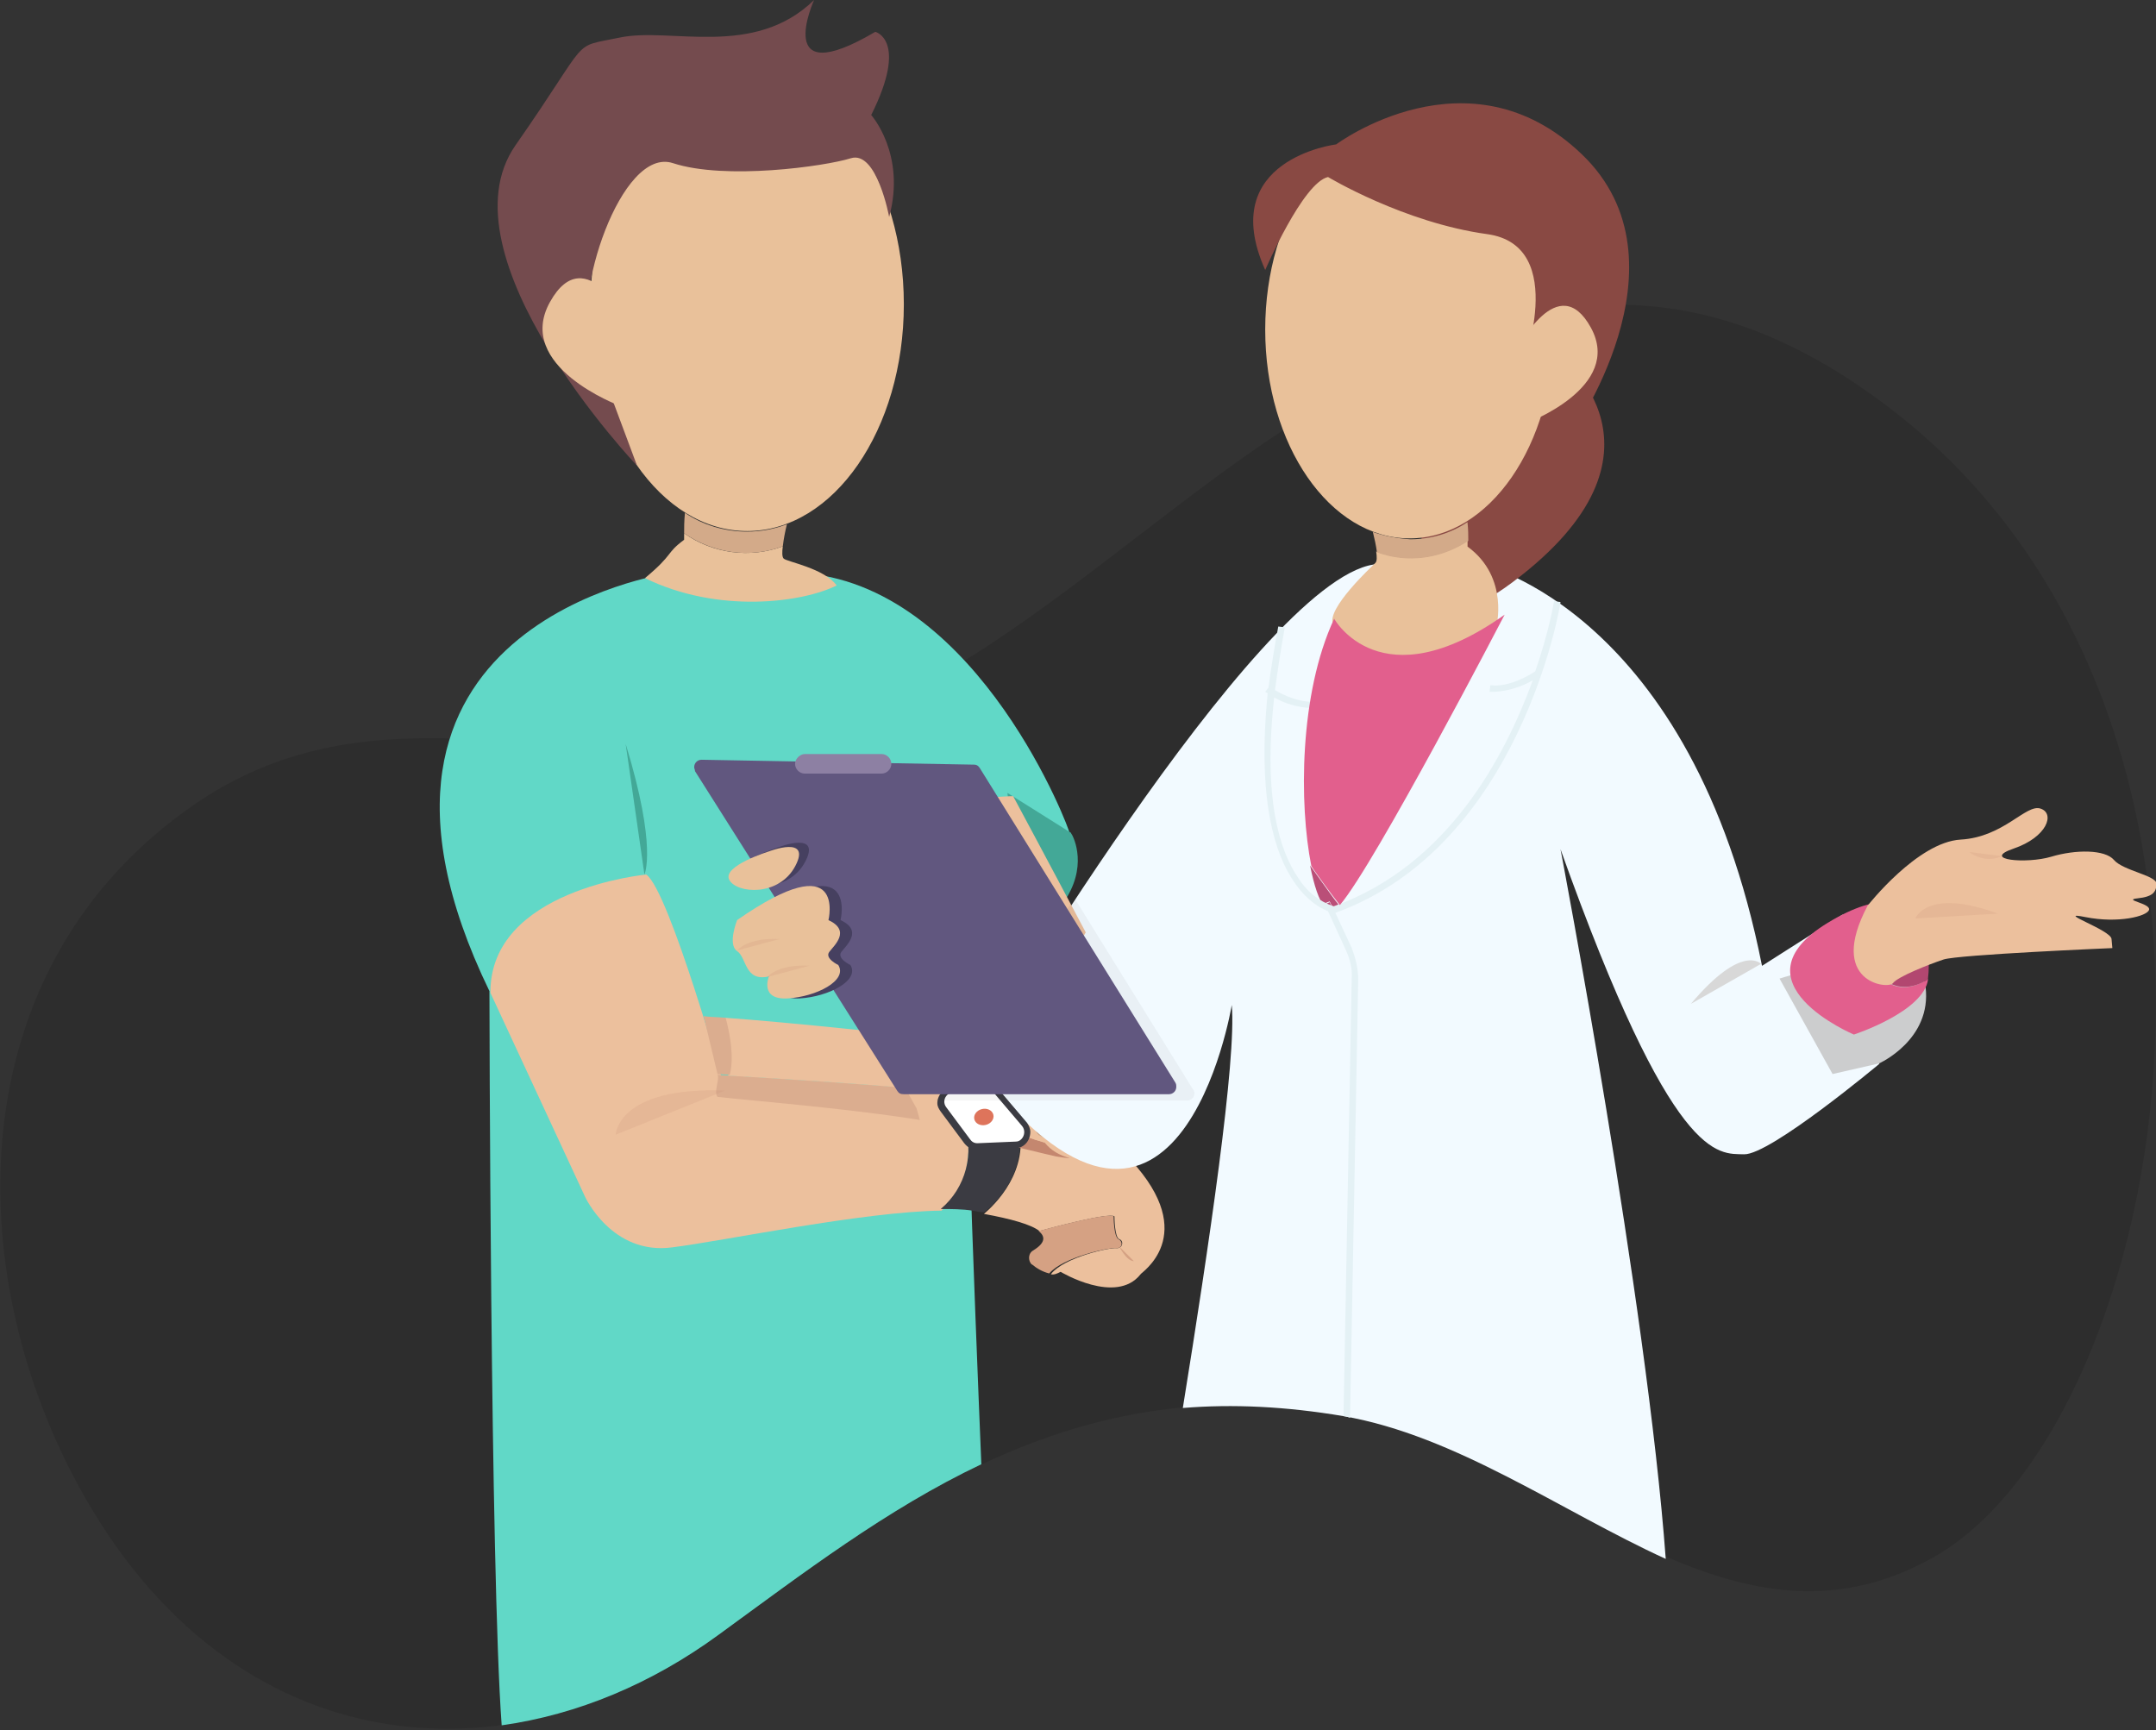
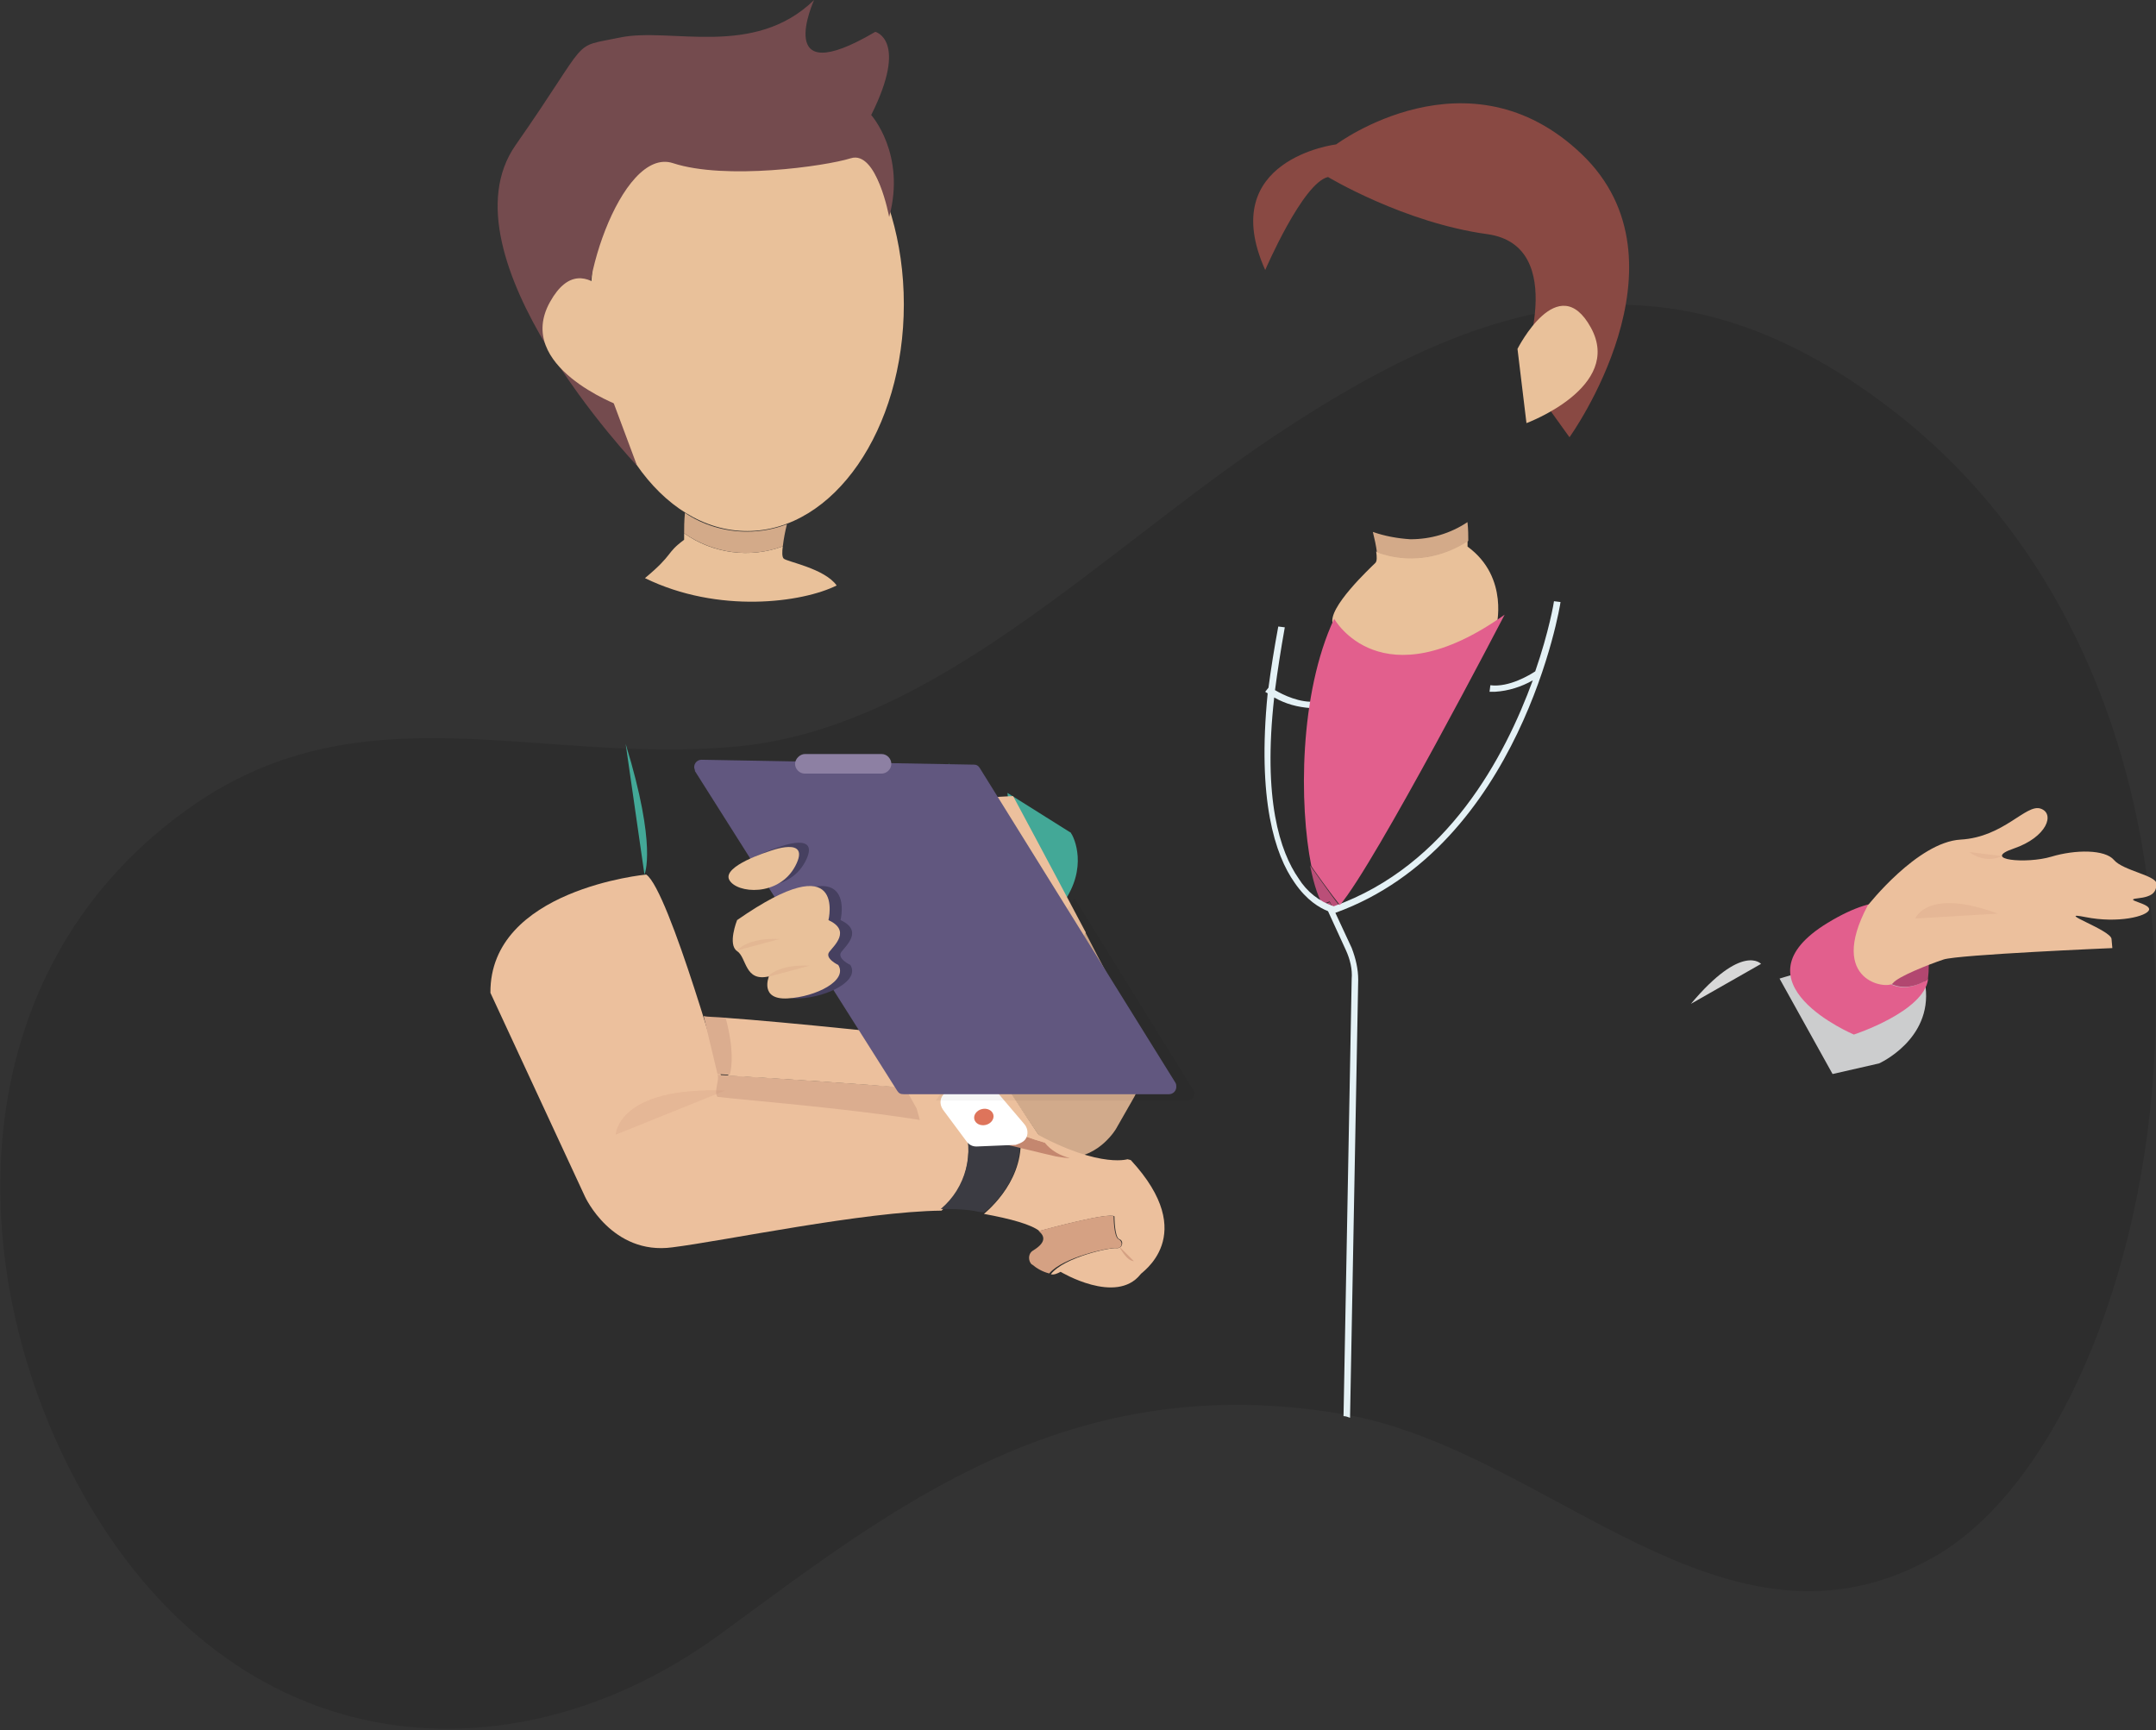
<svg xmlns="http://www.w3.org/2000/svg" version="1.1" id="Livello_1" x="0px" y="0px" viewBox="0 0 264.3 212.1" style="enable-background:new 0 0 264.3 212.1;" xml:space="preserve">
  <rect x="0" y="0" width="264.3" height="212.1" fill="#333333" stroke="none" />
  <style type="text/css">
	.st0{fill:#ECC09D;}
	.st1{opacity:0.115;enable-background:new    ;}
	.st2{fill:#61D8C7;}
	.st3{fill:#3B3B42;}
	.st4{fill:#D5A183;}
	.st5{fill:#C4876F;}
	.st6{fill:#DBAD8F;}
	.st7{fill:#F2FAFF;}
	.st8{fill:#43A897;}
	.st9{fill:#E9C19A;}
	.st10{opacity:0.17;}
	.st11{fill:#FFFFFF;}
	.st12{fill:#DE745B;}
	.st13{fill:#744B4E;}
	.st14{fill:#D3AA89;}
	.st15{fill:#BA4F78;}
	.st16{fill:none;}
	.st17{fill:#CCCDCE;}
	.st18{fill:#E25F8D;}
	.st19{fill:#B24770;}
	.st20{fill:#894943;}
	.st21{fill:#D8D8D8;}
	.st22{opacity:4.000000e-02;}
	.st23{fill:#61577F;}
	.st24{fill:#464060;}
	.st25{fill:#8D80A3;}
	.st26{fill:#E4F1F5;}
</style>
  <path class="st0" d="M136.8,138.4l2-3.5c1.7-2.8,1.8-6.3,0.2-9.2c-1.8-3.5-4-7.6-6-11.5c-2.5,4.3-6.6,14.7-6.6,14.7  c-0.3-0.1-2.7-0.5-6.3-1c2.6,4.4,5.3,8.4,7.2,11.2c0.9,1.4,2.2,2.4,3.8,2.8C134.8,141.8,136.8,138.4,136.8,138.4z" />
  <path class="st1" d="M231.5,49.9c-27.2-20.7-50.3-13.1-75.2,3.5C135,67.6,114.6,89.2,90.4,91.5c-24.2,2.3-45.7-7.3-66.7,7.2  c-28.1,19.5-28.5,55.2-15.1,81.5c18.6,36.5,53.8,39,79.6,20.2c21.3-15.6,42.8-32.9,76.7-27c25.1,4.4,46.6,32.1,72.3,17.4  C266.4,174,281.8,88.1,231.5,49.9z" />
-   <path class="st2" d="M99,70.3c-21.4-2.1-17.1,0-17.1,0S38.2,76.5,60,121.5c0,0,0.1,71.1,1.5,90c9.3-1.3,18.4-5.1,26.6-11.1  c10.3-7.5,20.6-15.4,32.2-20.9c-0.7-17-2.8-68.8-1.7-70.2c1.3-1.7,3.6-6,12.5-7.2C131.3,102.1,120.2,72.4,99,70.3z" />
  <g transform="translate(6.12 37.808)">
    <path class="st0" d="M132.5,104.4l-0.4-0.1c0,0-4.1,1.3-13.4-4.4c1.5,5.8-2.9,10-4.2,11.1c3.3,0.6,5.8,1.3,6.8,2.1   c1.1-0.3,8.5-2.3,9.2-1.8c0,0,0,2.6,0.6,2.8s0.4,1.2-0.4,1.1c-0.7-0.1-6.4,1.1-8,3.2c0.4,0.1,0.8-0.1,1.2-0.3c0,0,6.8,4.1,9.8,0.3   C133.6,118.3,141.1,113.7,132.5,104.4z" />
    <path class="st0" d="M112,99.8l-1.4-2.5c-8.6-0.7-26.4-1.9-27.8-1.4c0,0-6.9-24.6-9.7-26.5c0,0-19.2,1.8-19.1,14.5l11.6,25   c0,0,3.3,7.2,10.7,6.2c6.4-0.8,23.5-4.4,33-4.5C112.3,107.9,113.4,103.6,112,99.8z" />
    <path class="st3" d="M118.6,99.9c-1.1-0.7-2.2-1.4-3.4-2.3c0,0-1.8-0.1-4.6-0.4l1.4,2.5c1.4,3.8,0.3,8.1-2.8,10.7   c1.3,0,2.6,0,3.9,0.2c0.5,0.1,0.9,0.2,1.4,0.2C115.7,110,120.1,105.8,118.6,99.9z" />
    <path class="st4" d="M130.6,115.2c0.9,0.1,1-0.8,0.4-1.1s-0.6-2.8-0.6-2.8c-0.7-0.5-8.1,1.5-9.2,1.8c0.9,0.7,0.8,1.5-0.7,2.4   c-0.5,0.3-0.6,1-0.3,1.5c0.1,0.1,0.1,0.2,0.2,0.2c0.6,0.5,1.3,0.9,2.1,1.1C124.2,116.3,129.9,115.1,130.6,115.2z" />
  </g>
  <g transform="translate(32.258 55.263)">
    <path class="st5" d="M98.9,86.7c-1.2-0.3-2.3-0.9-3.1-1.9c-3.2-0.9-6.2-2.3-9-4.1c0.3,1.1,0.4,2.3,0.2,3.4   c4.9,1.1,8.8,2.1,10.2,2.4C97.8,86.6,98.4,86.7,98.9,86.7z" />
    <path class="st6" d="M83.6,78.4c-5.2-0.4-21.7-1.6-27.9-1.9c0.3,0.5-0.5,2.1,0,2.7c3.2,0.4,21.4,1.8,29.9,3.8   c-0.1-0.7-0.3-1.4-0.5-2L83.6,78.4z" />
    <path class="st0" d="M95.8,84.8c-0.2-0.3-0.5-0.6-0.7-0.9c-1.9-2.8-4.5-6.8-7.2-11.2c-7.5-1-24.1-2.7-31.3-3.2   c1,3.8,0.8,5.9,0.4,7.1c7.1,0.4,17.4,1.1,21.7,1.5l1.4,2.5c0.2,0.7,0.4,1.3,0.5,2c2.2,0.5,4.3,1,6.3,1.5c0.1-1.1,0.1-2.3-0.2-3.4   C89.6,82.5,92.6,83.9,95.8,84.8z" />
    <path class="st6" d="M56.7,69.5c-1.2-0.1-2.2-0.1-2.7-0.2l0,0l1.7,7.1l1.5,0.1C57.5,75.4,57.7,73.3,56.7,69.5z" />
  </g>
-   <path class="st7" d="M225.9,112.1l-9.9,6.3c-8.6-43.5-34.4-49.2-34.4-49.2l-13.2,0c-14.5,2.2-49.1,61-49.1,61  c25.1,33.1,31.7-7,31.7-7c0.6,6.6-2.8,29.6-6,49.4c6.1-0.5,12.6-0.2,19.7,1c13.8,2.4,26.6,11.6,39.5,17.5c-2.3-31.4-12.9-87-12.9-87  c13.8,38.7,19.3,37.3,22.5,37.4s16.6-11.1,16.6-11.1C221.4,125.5,225.9,112.1,225.9,112.1z" />
  <path class="st8" d="M131.3,102.1c0,0,0,0.1,0.1,0.2c0.5,0.9,2,4.8-1.7,9.2c-4.3,5.1-6.2-14.3-6.2-14.3" />
  <ellipse class="st9" cx="91.6" cy="37.3" rx="19.2" ry="27.8" />
  <path class="st0" d="M133.1,114.3c-4.6-8.7-8.9-16.7-8.9-16.7s-10,0-13.3,4.6c-0.3,0.3-0.5,0.6-0.6,1c-0.6,5.5,4.7,16.1,10,24.9  c3.5,0.5,6,0.8,6.3,1C126.5,129,130.5,118.6,133.1,114.3z" />
  <g transform="translate(21.581 64.291)" class="st10">
    <path class="st5" d="M53.9,74.8c0,0,0.2-5.9,13.4-5.4" />
  </g>
  <path class="st8" d="M79,107.2c0,0,1.6-3.3-2.3-16" />
  <path class="st8" d="M118.6,109.5c0,0,1.6-3.3-2.3-16" />
  <g transform="translate(61.006 63.545)">
    <path class="st11" d="M58.7,77c-0.5,0-0.9-0.2-1.2-0.6l-2.9-3.9c-0.5-0.7-0.4-1.6,0.3-2.1c0.2-0.2,0.5-0.3,0.8-0.3l4.2-0.3H60   c0.4,0,0.9,0.2,1.2,0.5l3.4,4c0.5,0.6,0.5,1.6-0.2,2.1c-0.3,0.2-0.6,0.3-0.9,0.4L58.7,77z" />
-     <path class="st3" d="M60,70.1c0.3,0,0.7,0.1,0.9,0.4l3.4,4c0.4,0.5,0.3,1.2-0.1,1.6c-0.2,0.2-0.4,0.3-0.7,0.3l-4.7,0.2h0   c-0.4,0-0.7-0.2-0.9-0.5l-2.9-3.9c-0.4-0.5-0.3-1.2,0.2-1.6c0.2-0.1,0.4-0.2,0.6-0.2L60,70.1L60,70.1 M60,69.4c0,0-0.1,0-0.1,0   l-4.2,0.3c-1,0.1-1.8,1-1.8,2c0,0.4,0.2,0.7,0.4,1l2.9,3.9c0.4,0.5,0.9,0.8,1.5,0.8h0.1l4.7-0.2c1,0,1.8-0.9,1.8-2   c0-0.4-0.2-0.8-0.4-1.1l-3.4-4C61.1,69.6,60.6,69.4,60,69.4L60,69.4z" />
  </g>
  <ellipse transform="matrix(0.973 -0.23 0.23 0.973 -28.246 31.365)" class="st12" cx="120.6" cy="137" rx="1.2" ry="1" />
  <path class="st13" d="M78.1,57.1c0,0-24.4-25.7-14.9-39.3S69.8,5.9,76,4.6S92.4,7.2,99.8,0c0,0-5.2,11.4,7.5,3.9c0,0,4.1,1-0.5,10.2  c0,0,4.3,4.8,2.2,12.5c0,0-1.5-8.2-4.7-7.2S88.9,22.1,82.5,20s-12.4,16.6-10,22.1L78.1,57.1z" />
  <g transform="translate(12.622 34.12)">
    <path class="st9" d="M64.6,5.7c0,0-5.4-10.7-9.8-2.8s8.5,12.7,8.5,12.7L64.6,5.7z" />
  </g>
  <g transform="translate(25.165 62.87)">
    <path class="st9" d="M70.9,5.6c-0.2-0.2-0.2-0.8-0.1-1.5c-4,1.5-8.6,0.9-12.1-1.6c0,0.5,0,0.8,0,0.8C56.4,5,57.5,5,53.9,8   c9,4.4,19.3,3,23.5,0.9C75.9,6.8,71.3,6,70.9,5.6z" />
    <path class="st14" d="M70.8,4.1c0.1-0.9,0.3-1.9,0.5-2.7c-1.6,0.6-3.2,0.9-4.9,0.9c-2.7,0-5.4-0.8-7.6-2.3c-0.1,1-0.1,1.9-0.1,2.5   C62.3,5,66.8,5.6,70.8,4.1z" />
  </g>
  <path class="st4" d="M137.2,152.8c0,0,0.9,1.8,1.8,1.8" />
  <g transform="translate(66.198 128.129)" class="st10">
    <path class="st5" d="M63.9,4.1c0,0-0.1-4.4-10-4" />
  </g>
  <path class="st15" d="M163,110.5l0.5,1c0,0,0,0,0,0c0.2-0.2,0.5-0.4,0.6-0.6c-0.9-1.1-3.4-4.7-3.5-4.8c0.5,2.5,1.1,4.3,1.8,5.1  l-0.2-0.4L163,110.5z" />
  <path class="st15" d="M163.5,111.6l-0.5-1l-0.7,0.3l0.2,0.4C162.9,111.6,163.2,111.7,163.5,111.6z" />
  <path class="st16" d="M231.5,50c-27.2-20.7-50.3-13.1-75.2,3.5C135,67.7,114.6,89.3,90.3,91.6c-24.2,2.3-45.7-7.3-66.7,7.2  C-4.4,118.3-4.9,154,8.6,180.4c18.6,36.5,53.8,39,79.6,20.2c21.3-15.6,42.8-32.9,76.7-27c25.1,4.4,46.6,32.1,72.3,17.4  C266.3,174.2,281.7,88.3,231.5,50z" />
  <g transform="translate(133.051 105.16)">
    <path class="st17" d="M97.3,25.2c0,0,6.5-2.9,5.7-9.4s-17.9-1-17.9-1l6.5,11.7L97.3,25.2z" />
  </g>
  <g transform="translate(134.263 97.922)">
    <path class="st18" d="M97.5,22.7l3.6-7.5c-1.5-2.7-4.7-4-11.3,0c-12,7.3,3.2,13.7,3.2,13.7s8.6-2.8,9.1-6.8   C99.3,23.9,97.5,22.7,97.5,22.7z" />
    <g transform="translate(12.374 2.543)">
      <path class="st19" d="M85.1,20.1c0,0,1.9,1.2,4.6-0.5c0.3-2.4,0-4.8-1-7L85.1,20.1z" />
    </g>
  </g>
  <g transform="translate(89.177 27.806)">
-     <path class="st20" d="M102,15.8c0,0,15.6,11.8-5.8,27.8s-5.4-31-5.4-31L102,15.8z" />
-   </g>
-   <ellipse class="st9" cx="172.8" cy="40.4" rx="17.7" ry="25.6" />
+     </g>
  <g transform="translate(68.501)">
    <path class="st20" d="M86.6,33.1c0,0,4.6-10.7,7.7-11.4c0,0,9.3,5.6,19.5,7s4.2,16.7,4.2,16.7l5.9,8.2c0,0,15.4-21.4,1.5-34.7   s-30.1-1.2-30.1-1.2S80.5,19.5,86.6,33.1z" />
  </g>
  <g transform="translate(100.927 24.869)">
    <path class="st9" d="M85.1,17.9c0,0,5-9.9,9-2.6S86.2,27,86.2,27L85.1,17.9z" />
  </g>
  <g transform="translate(78.304 51.305)">
    <path class="st9" d="M101.6,15.7c0,0,0-0.3,0-0.8c-3.3,2.3-7.4,2.8-11.2,1.4c0.1,0.7,0.1,1.2-0.1,1.4c-0.5,0.5-6,5.6-5.2,7.5   s8.2,7.9,20,0.4C105.1,25.7,106.8,19.5,101.6,15.7z" />
    <g transform="translate(4.891)">
      <path class="st14" d="M85.1,13.9c0.2,0.8,0.4,1.7,0.5,2.5c3.7,1.4,7.9,0.8,11.2-1.4c0-0.6,0-1.4-0.1-2.3c-2.1,1.4-4.5,2.1-7,2.1    C88.1,14.7,86.5,14.4,85.1,13.9z" />
    </g>
  </g>
  <g transform="translate(142.15 86.423)">
    <path class="st0" d="M86.8,24.6c0,0,6.1-7.8,11.4-8.1s8-4.4,9.8-3.8s0.8,3.5-3.3,4.9s1.6,1.9,4.6,1s6.6-0.9,7.7,0.4   s5.2,1.9,5.2,2.9s-0.4,1.6-2.3,1.8s1.6,0.6,1.4,1.4s-3.8,1.7-7.8,0.9s3.2,1.6,3.2,2.7l0.1,1.1c0,0-18.9,0.8-20.7,1.4   s-5.6,2.1-6.2,2.9S81.8,34,86.8,24.6z" />
  </g>
  <g transform="translate(142.15 115.133)">
    <path class="st0" d="M85.1,12.6" />
  </g>
  <g transform="translate(149.7 98.094)" class="st10">
    <path class="st5" d="M85.1,14.5c0,0,1.4-3.8,10.1-0.6" />
  </g>
  <g transform="translate(122.183 105.159)">
    <path class="st21" d="M93.7,13c0,0-2.3-2.6-8.6,4.9" />
  </g>
  <g transform="translate(156.317 91.848)" class="st10">
    <path class="st5" d="M89.1,13.1c-1.3,0.6-2.8,0.4-4-0.5" />
  </g>
  <g transform="translate(29.625 97.515)">
    <g class="st22">
      <path d="M116.6,36l-14.5-23.4l-17,24.8h30.8c0.5,0,0.9-0.4,0.9-0.9C116.8,36.3,116.7,36.1,116.6,36z" />
    </g>
  </g>
  <g transform="translate(0 80.535)">
    <path class="st23" d="M85.2,14L110,53.2c0.2,0.3,0.4,0.4,0.8,0.4h32.5c0.5,0,0.9-0.4,0.9-0.9c0-0.2,0-0.3-0.1-0.5l-24-38.6   c-0.2-0.3-0.4-0.4-0.7-0.4L86,12.6c-0.5,0-0.9,0.4-0.9,0.9C85.1,13.7,85.2,13.8,85.2,14z" />
  </g>
  <g transform="translate(6.242 95.991)">
    <path class="st24" d="M85.6,16.8c0,0-1.2,3,0,3.8s0.9,3.8,3.9,3.1c0,0-1.2,2.9,2.3,2.7s7.4-2.2,6.2-4.1c0,0-1.7-0.8-1.1-1.6   s2.7-2.6-0.1-3.9C96.8,16.8,99.1,7.4,85.6,16.8z" />
  </g>
  <g transform="translate(5.41 90.632)">
    <path class="st24" d="M90.1,13.2c0,0-5.8,1.8-4.9,3.5s6.1,2.1,8.1-1.7S90.1,13.2,90.1,13.2z" />
  </g>
  <g transform="translate(4.198 91.155)">
    <path class="st9" d="M90.1,13.2c0,0-5.8,1.8-4.9,3.5s6.1,2.1,8.1-1.7S90.1,13.2,90.1,13.2z" />
  </g>
  <g transform="translate(4.76 95.991)">
    <path class="st9" d="M85.6,16.8c0,0-1.2,3,0,3.8s0.9,3.8,3.9,3.1c0,0-1.2,2.9,2.3,2.7s7.4-2.2,6.2-4.1c0,0-1.7-0.8-1.1-1.6   s2.7-2.6-0.1-3.9C96.8,16.8,99.1,7.4,85.6,16.8z" />
  </g>
  <g transform="translate(5.277 102.509)" class="st10">
    <path class="st5" d="M85.1,14c0,0,1.2-1.6,5.2-1.4" />
  </g>
  <g transform="translate(8.95 105.779)" class="st10">
    <path class="st5" d="M85.1,14c0,0,1.2-1.6,5.2-1.4" />
  </g>
  <g transform="translate(12.365 79.834)">
    <path class="st25" d="M86.3,12.6h9.4c0.7,0,1.2,0.6,1.2,1.2l0,0c0,0.7-0.6,1.2-1.2,1.2h-9.4c-0.7,0-1.2-0.6-1.2-1.2l0,0   C85.1,13.2,85.7,12.6,86.3,12.6z" />
  </g>
  <path class="st26" d="M158.7,108.2c1.5,2.2,3.1,3.1,4.1,3.5l2.2,4.8c0.5,1.1,0.8,2.3,0.7,3.5l-1,53.6c0.3,0,0.5,0.1,0.8,0.2l1-53.7  c0-1.3-0.3-2.6-0.8-3.9l-2-4.3l0,0c22.7-8.2,27.6-37.8,27.6-38.1l-0.8-0.1c0,0.1-0.6,3.7-2.3,8.6c-0.6,0.4-3.2,2-5.5,1.7l-0.1,0.8  c0.2,0,0.5,0,0.7,0c1.6-0.1,3.2-0.6,4.6-1.4c-3.4,9.3-10.4,22.7-24.4,27.7c-1.8-0.6-3.3-1.8-4.3-3.4c-2.3-3.3-4.4-9.7-3-22.2  c1.4,0.8,2.9,1.2,4.5,1.3c0.2,0,0.5,0,0.7,0l-0.1-0.8c-1.9,0.2-4-0.8-5-1.4c0.3-2.3,0.7-4.9,1.2-7.7l-0.8-0.1  c-0.5,2.7-0.9,5.2-1.2,7.5l-0.4,0.5c0.1,0.1,0.2,0.1,0.3,0.2C154.1,98.1,156.3,104.8,158.7,108.2z" />
  <g transform="translate(74.752 62.75)">
    <path class="st18" d="M88.8,13.1c-4.3,9.2-4.3,22.8-2.8,30.3c0,0.1,2.6,3.7,3.5,4.8c4.3-5,20.2-35.6,20.2-35.6   C94.5,23.4,88.8,13.1,88.8,13.1z" />
  </g>
</svg>